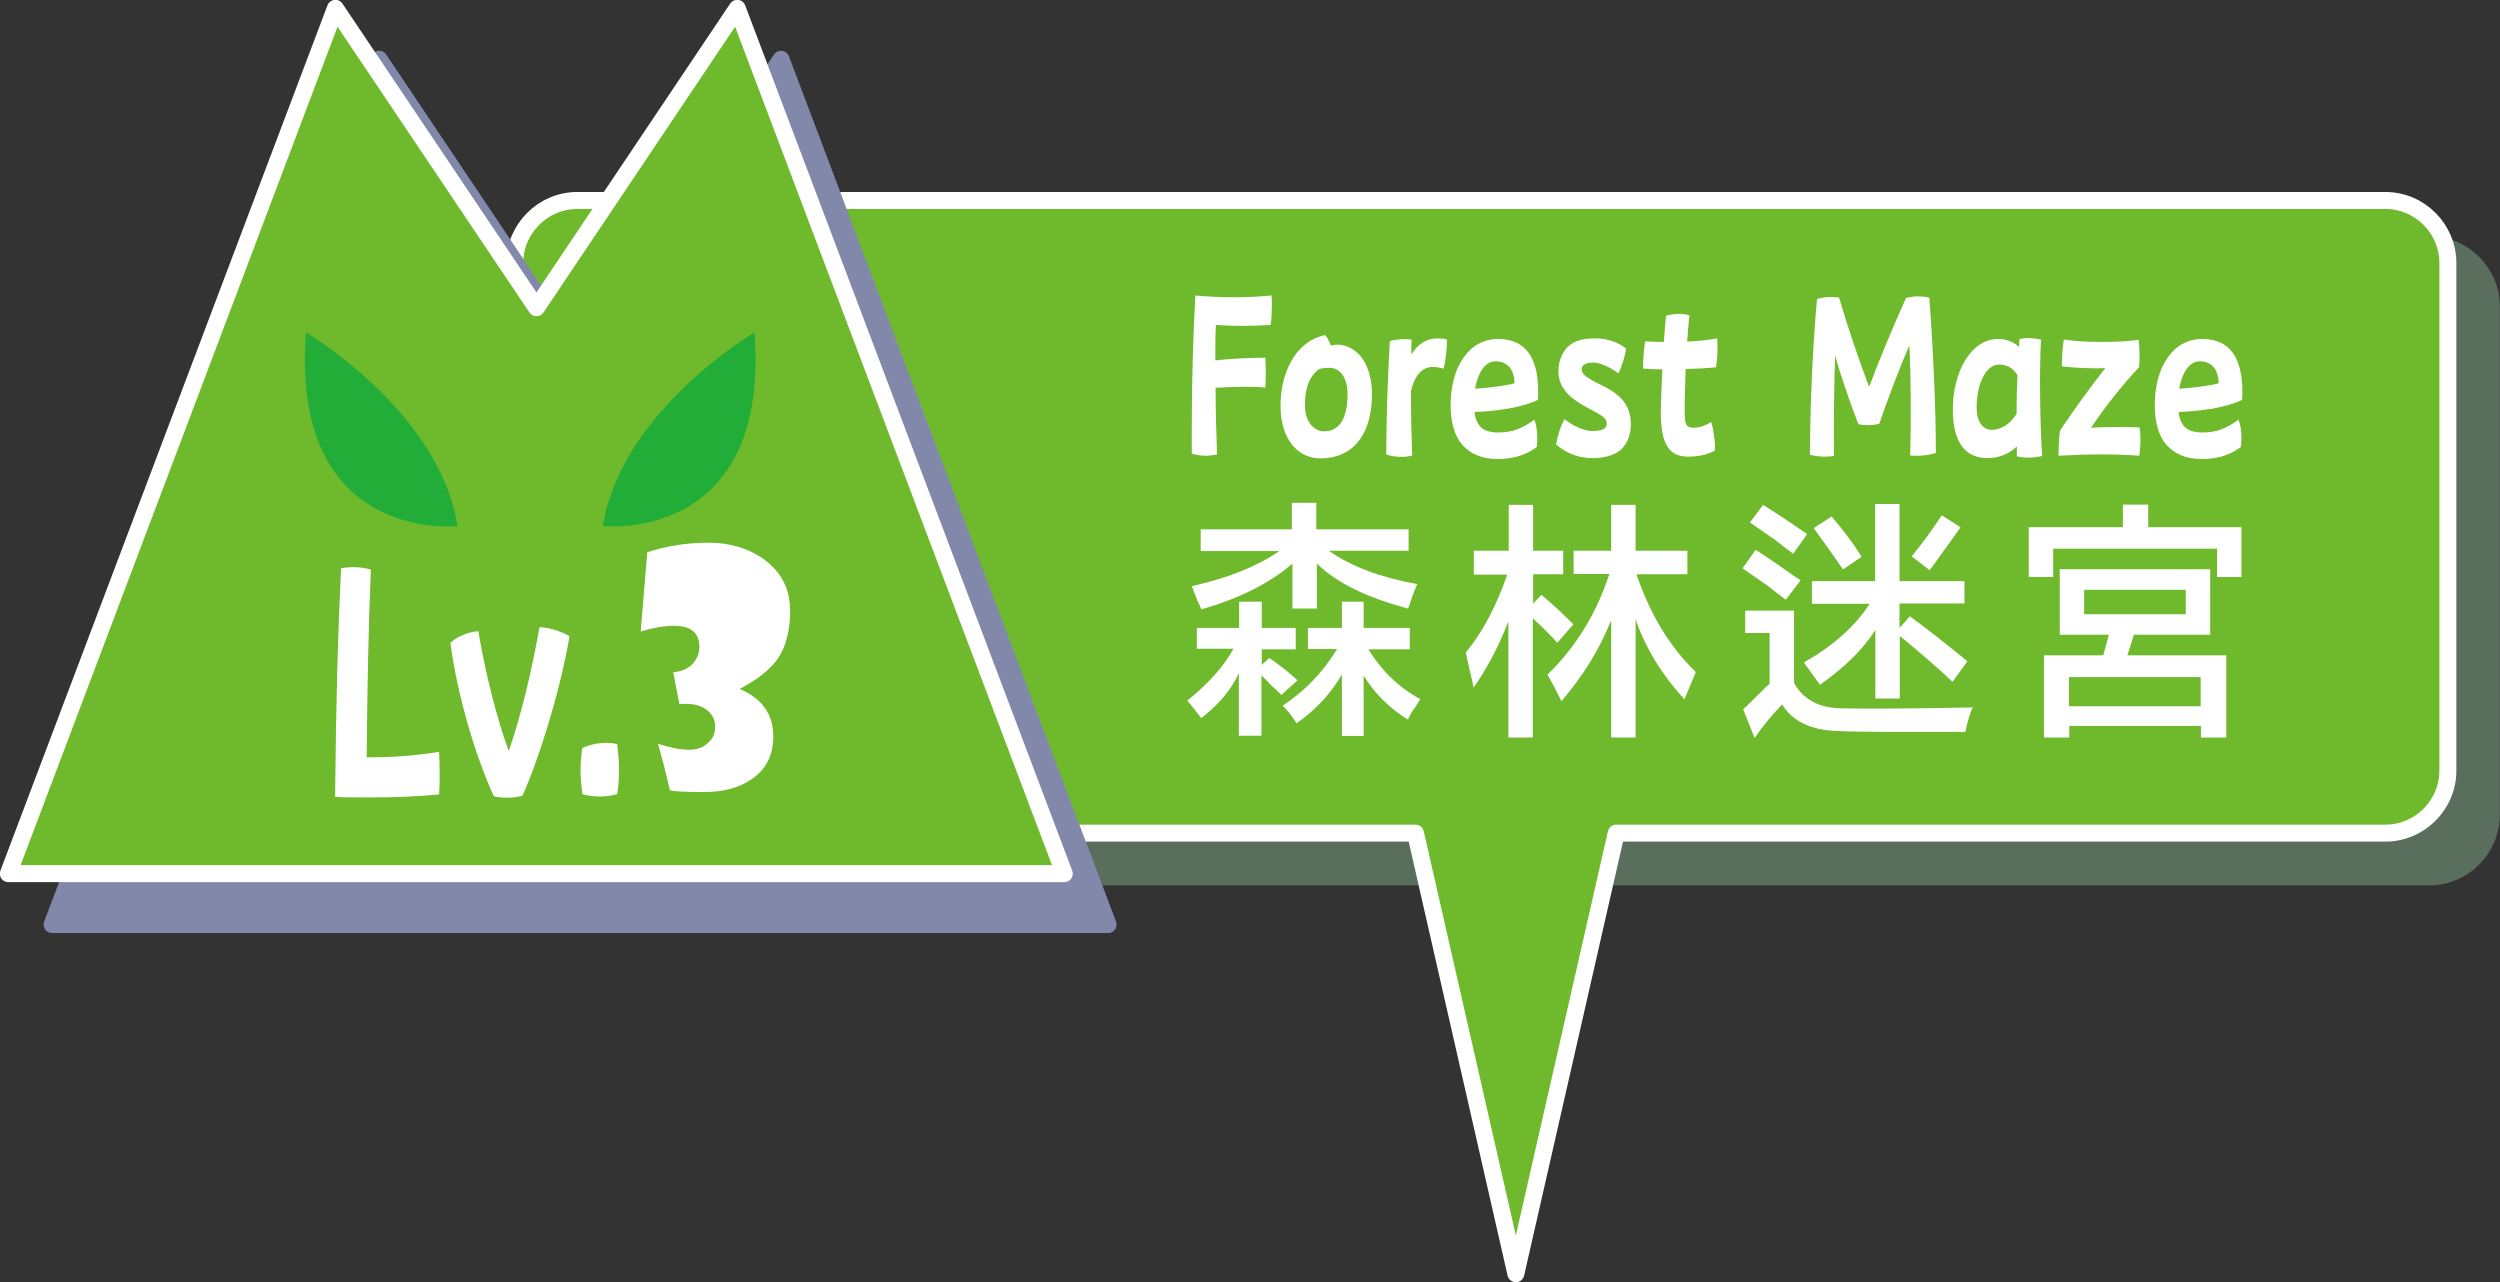
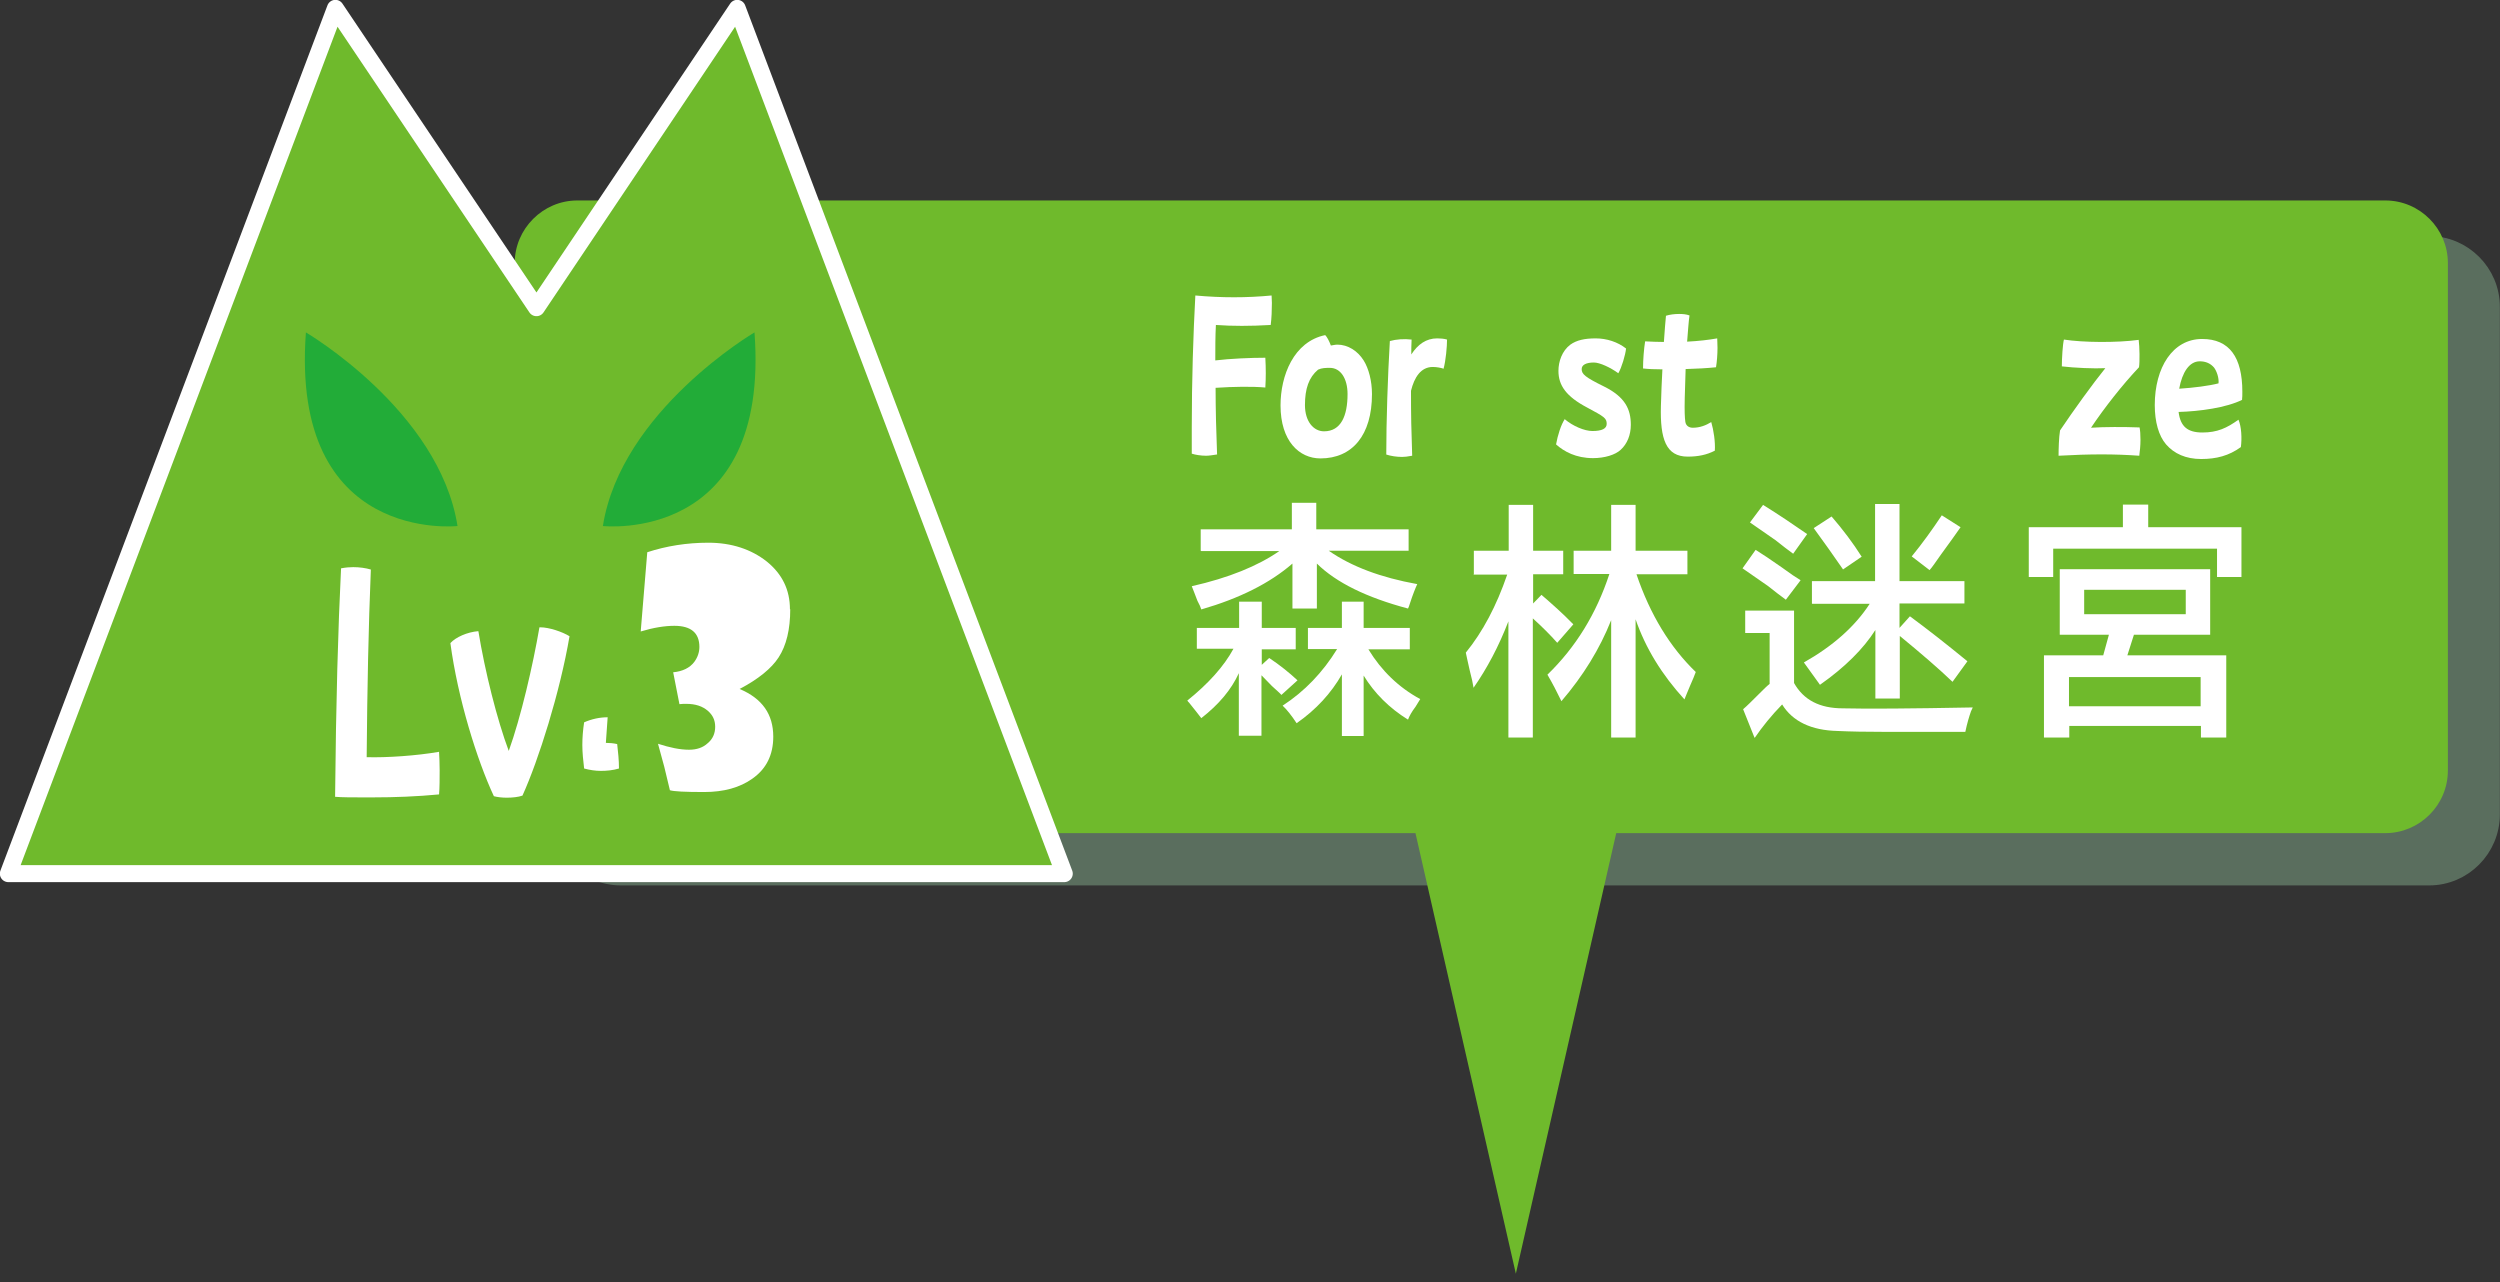
<svg xmlns="http://www.w3.org/2000/svg" viewBox="0 0 83.93 43.04">
  <rect x="0" y="0" width="83.93" height="43.04" fill="#333333" stroke="none" />
  <defs>
    <style>.cls-1,.cls-2,.cls-3,.cls-4,.cls-5{fill:none;}.cls-1,.cls-3{stroke:#fff;}.cls-1,.cls-3,.cls-4,.cls-5{stroke-linecap:round;stroke-linejoin:round;}.cls-1,.cls-4{stroke-width:.57px;}.cls-6{fill:#fff;}.cls-7{fill:#6fba2c;}.cls-3,.cls-5{stroke-width:.57px;}.cls-8{clip-path:url(#clippath-1);}.cls-9{fill:#22ac38;}.cls-10{fill:#8288aa;}.cls-11{isolation:isolate;}.cls-4{stroke:#8288aa;}.cls-12,.cls-13{mix-blend-mode:multiply;}.cls-14{fill:#82a98a;}.cls-5{stroke:#82a98a;}.cls-15{clip-path:url(#clippath);}.cls-13{opacity:.5;}</style>
    <clipPath id="clippath">
      <rect class="cls-2" x="18.47" y="7.92" width="65.46" height="21.81" />
    </clipPath>
    <clipPath id="clippath-1">
-       <rect class="cls-2" x="1.46" y="1.71" width="36.02" height="29.62" />
-     </clipPath>
+       </clipPath>
  </defs>
  <g class="cls-11">
    <g id="_レイヤー_2">
      <g id="_レイヤー_1-2">
        <g class="cls-13">
          <g class="cls-15">
            <path class="cls-14" d="M81.55,8.21H20.85c-1.15,0-2.1.94-2.1,2.09v17.04c0,1.16.94,2.1,2.1,2.1h60.7c1.15,0,2.09-.94,2.09-2.1V10.3c0-1.15-.94-2.09-2.09-2.09" />
            <path class="cls-5" d="M81.55,8.21H20.85c-1.15,0-2.1.94-2.1,2.09v17.04c0,1.16.94,2.1,2.1,2.1h60.7c1.15,0,2.09-.94,2.09-2.1V10.3c0-1.15-.94-2.09-2.09-2.09Z" />
          </g>
        </g>
        <path class="cls-7" d="M80.07,6.73H19.38c-1.15,0-2.1.95-2.1,2.1v17.04c0,1.15.94,2.1,2.1,2.1h28.14l3.37,14.79,3.37-14.79h25.82c1.15,0,2.1-.94,2.1-2.1V8.83c0-1.15-.94-2.1-2.1-2.1" />
-         <path class="cls-3" d="M80.07,6.73H19.38c-1.15,0-2.1.95-2.1,2.1v17.04c0,1.15.94,2.1,2.1,2.1h28.14l3.37,14.79,3.37-14.79h25.82c1.15,0,2.1-.94,2.1-2.1V8.83c0-1.15-.94-2.1-2.1-2.1Z" />
        <g class="cls-12">
          <g class="cls-8">
            <polygon class="cls-10" points="37.2 31.04 26.22 1.99 19.47 12.04 12.73 1.99 1.75 31.04 37.2 31.04" />
            <polygon class="cls-4" points="37.2 31.04 26.22 1.99 19.47 12.04 12.73 1.99 1.75 31.04 37.2 31.04" />
          </g>
        </g>
        <polygon class="cls-7" points="35.73 29.33 24.75 .28 18.01 10.33 11.26 .28 .28 29.33 35.73 29.33" />
        <polygon class="cls-1" points="35.73 29.33 24.75 .28 18.01 10.33 11.26 .28 .28 29.33 35.73 29.33" />
        <path class="cls-6" d="M26.53,20.45c0,.68-.13,1.22-.39,1.62-.24.37-.68.73-1.31,1.06.76.32,1.13.85,1.13,1.6,0,.61-.23,1.08-.7,1.41-.42.3-.96.45-1.62.45s-1.02-.02-1.15-.06l-.19-.79c-.05-.19-.12-.45-.21-.77.4.13.74.2,1.04.2.26,0,.47-.07.63-.22.17-.14.25-.33.25-.55s-.08-.39-.24-.53c-.18-.16-.42-.24-.73-.24-.07,0-.15,0-.23.01l-.21-1.07c.32-.03.56-.15.71-.35.11-.15.17-.32.17-.5,0-.47-.28-.71-.84-.71-.32,0-.7.06-1.13.19l.22-2.66c.64-.21,1.33-.32,2.05-.32.78,0,1.44.22,1.96.63.52.42.78.95.78,1.61" />
        <path class="cls-9" d="M25.33,11.16s-4.48,2.63-5.09,6.5c0,0,5.62.62,5.09-6.5" />
        <path class="cls-9" d="M10.27,11.16s4.48,2.63,5.09,6.5c0,0-5.62.62-5.09-6.5" />
        <path class="cls-6" d="M12.45,19.12c-.08,1.96-.12,3.93-.14,6.3.68.02,1.68-.05,2.43-.18.01.2.02.38.02.62s0,.6-.02.81c-.73.07-1.49.1-2.24.1h-.32c-.31,0-.72,0-.93-.02.03-3.22.1-5.66.2-7.67.16-.03.29-.04.41-.04.21,0,.42.03.59.08" />
        <path class="cls-6" d="M16.06,21.19c.22,1.35.63,2.98,1.02,4.02.41-1.14.81-2.87,1.03-4.15h.03c.29,0,.74.15.98.3-.32,1.88-1.04,4.16-1.58,5.35-.14.05-.34.07-.53.07-.16,0-.32-.02-.43-.05-.57-1.22-1.21-3.28-1.46-5.14.18-.2.57-.37.93-.4" />
-         <path class="cls-6" d="M20.34,24.94c.12,0,.25.01.38.04.03.26.06.54.06.82s-.01.57-.06.86c-.2.06-.41.08-.61.08-.18,0-.38-.03-.56-.08-.03-.26-.06-.53-.06-.79,0-.24.02-.5.06-.76.25-.11.52-.17.79-.17" />
+         <path class="cls-6" d="M20.34,24.94c.12,0,.25.01.38.04.03.26.06.54.06.82c-.2.06-.41.08-.61.08-.18,0-.38-.03-.56-.08-.03-.26-.06-.53-.06-.79,0-.24.02-.5.06-.76.25-.11.52-.17.79-.17" />
        <path class="cls-6" d="M40.84,15.26c-.12.02-.26.04-.35.04-.17,0-.36-.03-.48-.07,0-.26,0-.57,0-.86,0-1.62.05-3.14.12-4.45.88.08,1.72.08,2.56,0,0,.08.01.18.01.25,0,.23-.01.52-.04.74-.7.04-1.27.04-1.84,0-.02.37-.02.81-.02,1.19.49-.06,1.19-.09,1.68-.09.02.36.02.68,0,1-.44-.04-1.06-.03-1.67.01,0,.7.02,1.49.05,2.24" />
        <path class="cls-6" d="M46.06,13.23c0,1.38-.66,2.16-1.73,2.16-.71,0-1.34-.58-1.34-1.78,0-1,.44-2.14,1.5-2.36.06.06.13.19.19.35.07-.01.15-.03.22-.03.35,0,.68.21.88.53.17.27.28.69.28,1.13M45.24,13.23c0-.53-.24-.88-.59-.88-.14,0-.27,0-.4.06-.31.26-.44.64-.44,1.19s.29.88.64.88c.57,0,.79-.52.79-1.25" />
        <path class="cls-6" d="M48.47,12.38c-.09-.03-.23-.06-.37-.06-.4,0-.62.35-.73.8,0,.82.01,1.34.04,2.18-.16.03-.26.04-.34.04-.18,0-.38-.03-.53-.08,0-1.13.05-2.63.12-3.81.21-.06.48-.08.73-.05-.01.16-.01.36-.01.5.22-.34.5-.54.87-.54.09,0,.24.01.33.04,0,.23-.04.71-.12.99" />
-         <path class="cls-6" d="M51.64,13.42c-.54.27-1.44.39-2.14.41.06.49.3.69.8.69s.82-.15,1.21-.43c.1.23.12.63.08.92-.4.29-.82.4-1.33.4-.52,0-.91-.18-1.18-.49-.25-.29-.38-.76-.38-1.32,0-1.26.6-2.22,1.59-2.22.92,0,1.35.62,1.35,1.77,0,.09,0,.21-.01.27M50.69,12.34c-.12-.14-.28-.21-.48-.21-.35,0-.59.37-.69.92.48-.03,1.02-.1,1.32-.18.02-.18-.06-.41-.15-.53" />
        <path class="cls-6" d="M52.54,14.08c.26.22.65.39.92.39.32,0,.48-.08.48-.24,0-.19-.08-.24-.66-.55-.7-.37-.96-.74-.96-1.23,0-.31.12-.67.4-.88.21-.15.48-.21.85-.21s.74.12,1.02.34c-.02.21-.15.65-.26.83-.26-.19-.62-.36-.82-.36-.26,0-.41.08-.41.22,0,.17.11.27.76.59.7.35.89.76.89,1.28,0,.34-.12.64-.34.84-.18.17-.54.28-.93.28-.57,0-.97-.22-1.24-.46.05-.29.17-.68.3-.86" />
        <path class="cls-6" d="M56.56,13.38c-.01.41,0,.64.02.78.02.14.13.2.25.2.24,0,.44-.08.62-.19.08.27.14.67.12.96-.27.14-.56.2-.91.2-.73,0-.93-.59-.9-1.7.01-.42.03-.84.05-1.23-.26,0-.48-.01-.65-.03,0-.29.03-.66.07-.91.21.01.42.02.63.02.03-.4.05-.71.07-.88.13-.04.29-.06.44-.06.13,0,.24.01.35.05-.03.2-.05.52-.08.88.39-.02.73-.06,1.01-.11,0,.07.01.19.01.32,0,.22-.02.47-.05.65-.29.03-.65.05-1.02.06l-.03.98Z" />
-         <path class="cls-6" d="M64.99,15.02v.19c-.28.08-.56.11-.86.08.03-1.23.03-2.54-.03-3.69-.32.73-.72,1.78-1.01,2.63-.23.05-.5.06-.7.01-.25-.64-.59-1.6-.78-2.31-.04.94-.05,2.44-.04,3.38-.12.01-.22.02-.31.02-.15,0-.31-.02-.5-.06.02-1.98.1-3.64.24-5.23.22-.08.53-.08.74-.05.3,1.02.69,2.16,1.01,3,.29-.79.8-2.01,1.24-2.99.14-.03.28-.05.38-.05s.28.01.4.04c.14,1.79.22,3.93.22,5.02" />
-         <path class="cls-6" d="M68.55,15.31c-.28.07-.6.07-.84.01,0-.11,0-.22,0-.33-.27.25-.6.39-.99.39-.76,0-1.16-.56-1.16-1.63,0-1.27.61-2.37,1.52-2.37.28,0,.53.1.7.27,0-.09.01-.18.02-.27.11-.02.2-.03.29-.03.15,0,.32.03.43.05-.06,1.01-.03,2.96.04,3.9M67.7,13.91c0-.45.01-.9.03-1.32-.16-.24-.35-.35-.62-.35-.44,0-.75.65-.75,1.44,0,.47.2.75.51.75s.61-.19.82-.52" />
        <path class="cls-6" d="M69.16,14.45c.45-.67,1.1-1.57,1.52-2.09-.37.02-1.04-.01-1.46-.06,0-.27.03-.75.07-.9.63.1,1.79.11,2.51.01.03.22.04.74.01.92-.55.58-1.17,1.37-1.61,2.03.44-.03,1.1-.03,1.63-.01.02.11.03.23.03.42s-.02.38-.04.53c-.83-.06-1.64-.06-2.71,0,0-.21.01-.62.05-.85" />
        <path class="cls-6" d="M75.28,13.42c-.54.27-1.44.39-2.14.41.06.49.3.69.8.69s.82-.15,1.21-.43c.1.23.12.63.08.92-.4.29-.82.4-1.33.4-.52,0-.91-.18-1.18-.49-.25-.29-.38-.76-.38-1.32,0-1.26.6-2.22,1.59-2.22.92,0,1.35.62,1.35,1.77,0,.09,0,.21-.01.27M74.33,12.34c-.12-.14-.28-.21-.48-.21-.35,0-.59.37-.69.92.48-.03,1.02-.1,1.32-.18.02-.18-.06-.41-.15-.53" />
        <path class="cls-6" d="M40.18,21.8v-.72h1.42v-.88h.76v.88h1.14v.72h-1.14v.52l.25-.23c.36.24.67.49.95.75l-.54.49c-.06-.07-.17-.16-.32-.3-.15-.15-.26-.27-.35-.36v2.03h-.76v-2.1c-.25.55-.67,1.05-1.26,1.51-.08-.11-.22-.28-.41-.52-.02-.02-.04-.04-.06-.07.71-.57,1.23-1.15,1.55-1.74h-1.23ZM40.31,18.49v-.72h3.06v-.89h.82v.89h3.1v.72h-2.68c.76.53,1.75.9,2.97,1.12-.06.13-.15.35-.25.66-.02.07-.04.12-.06.16-1.39-.37-2.41-.87-3.06-1.51v1.51h-.82v-1.51c-.76.66-1.78,1.17-3.06,1.54-.02-.07-.06-.16-.13-.29-.08-.22-.15-.38-.19-.49,1.24-.28,2.22-.68,2.94-1.18h-2.62ZM43.91,21.8v-.72h1.14v-.88h.73v.88h1.55v.72h-1.39c.44.72,1.02,1.28,1.74,1.67-.04.07-.09.15-.16.26-.13.17-.21.32-.25.43-.63-.39-1.13-.89-1.49-1.48v2.03h-.73v-2.07c-.36.63-.86,1.18-1.52,1.64-.17-.26-.33-.46-.47-.59.74-.48,1.35-1.12,1.83-1.9h-.98Z" />
        <path class="cls-6" d="M49.48,19.28v-.79h1.17v-1.54h.82v1.54h1.01v.79h-1.01v.98l.28-.29c.36.31.72.63,1.07.99l-.54.62c-.23-.26-.51-.54-.82-.82v4h-.82v-3.9c-.32.83-.71,1.57-1.17,2.23-.02-.13-.06-.33-.13-.59-.06-.28-.11-.48-.13-.59.57-.7,1.03-1.57,1.39-2.62h-1.14ZM52.83,19.28v-.79h1.26v-1.54h.82v1.54h1.74v.79h-1.71c.46,1.36,1.13,2.45,1.99,3.28-.04.11-.1.26-.19.46-.08.2-.15.35-.19.46-.76-.83-1.31-1.73-1.64-2.69v3.97h-.82v-3.94c-.38.96-.94,1.87-1.67,2.72-.15-.31-.3-.6-.47-.89.95-.92,1.64-2.04,2.08-3.38h-1.2Z" />
        <path class="cls-6" d="M59.95,20.13c-.15-.11-.35-.26-.6-.46-.38-.26-.66-.46-.85-.59l.44-.62c.21.13.51.33.88.59.27.2.48.34.63.43l-.5.66ZM58.9,24.76l-.38-.95c.13-.11.3-.28.54-.52.15-.15.26-.26.35-.33v-1.71h-.82v-.75h1.64v2.43c.32.57.86.85,1.64.85.8.02,2.25.01,4.36-.03-.02.04-.04.09-.06.13-.06.17-.13.4-.19.69h-2.68c-.65,0-1.19-.01-1.61-.03-.88-.02-1.51-.32-1.86-.89-.36.37-.66.74-.92,1.12M60.2,18.59c-.15-.11-.35-.26-.6-.46-.38-.26-.66-.46-.85-.59l.44-.59c.53.33,1.02.66,1.48.98l-.47.66ZM60.83,20.26v-.75h2.12v-2.59h.82v2.59h2.18v.75h-2.18v.82l.35-.39c.57.42,1.21.92,1.93,1.51l-.5.69c-.46-.44-1.05-.95-1.77-1.54v2.1h-.82v-2.3c-.4.63-1.02,1.25-1.86,1.84-.17-.24-.35-.49-.54-.75.97-.55,1.71-1.2,2.21-1.97h-1.93ZM61.87,19.11c-.32-.46-.64-.92-.98-1.38l.6-.39c.38.44.72.89,1.01,1.35l-.63.43ZM64.78,19.14l-.6-.46c.36-.44.69-.9,1.01-1.38l.63.4c-.15.22-.37.52-.66.92-.17.24-.29.42-.38.52" />
        <path class="cls-6" d="M68.11,19.37v-1.67h3.16v-.76h.85v.76h3.13v1.67h-.82v-.95h-5.5v.95h-.82ZM69.15,21.31v-2.2h5.05v2.2h-2.56l-.22.69h3.32v2.76h-.85v-.39h-4.42v.39h-.85v-2.76h1.99l.19-.69h-1.64ZM69.46,23.71h4.42v-.98h-4.42v.98ZM69.97,20.62h3.41v-.82h-3.41v.82Z" />
      </g>
    </g>
  </g>
</svg>